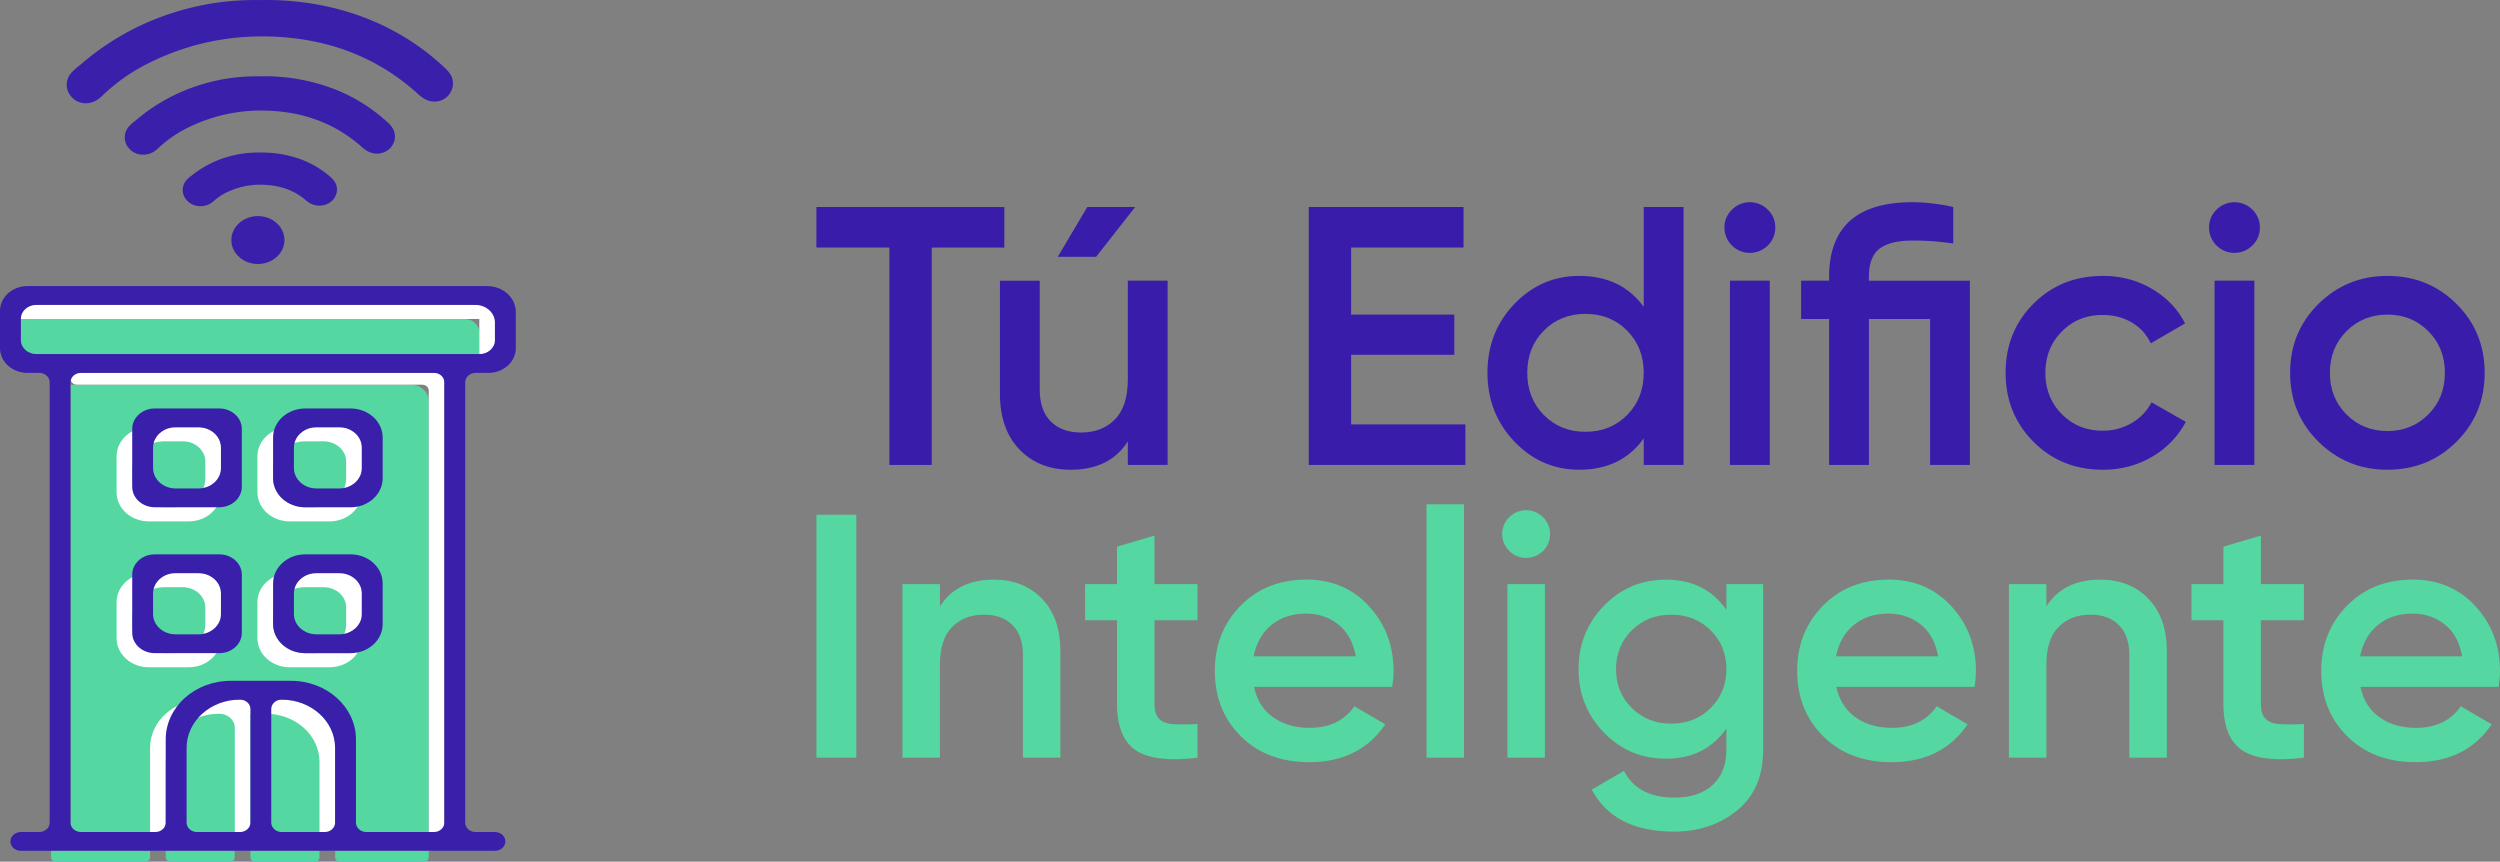
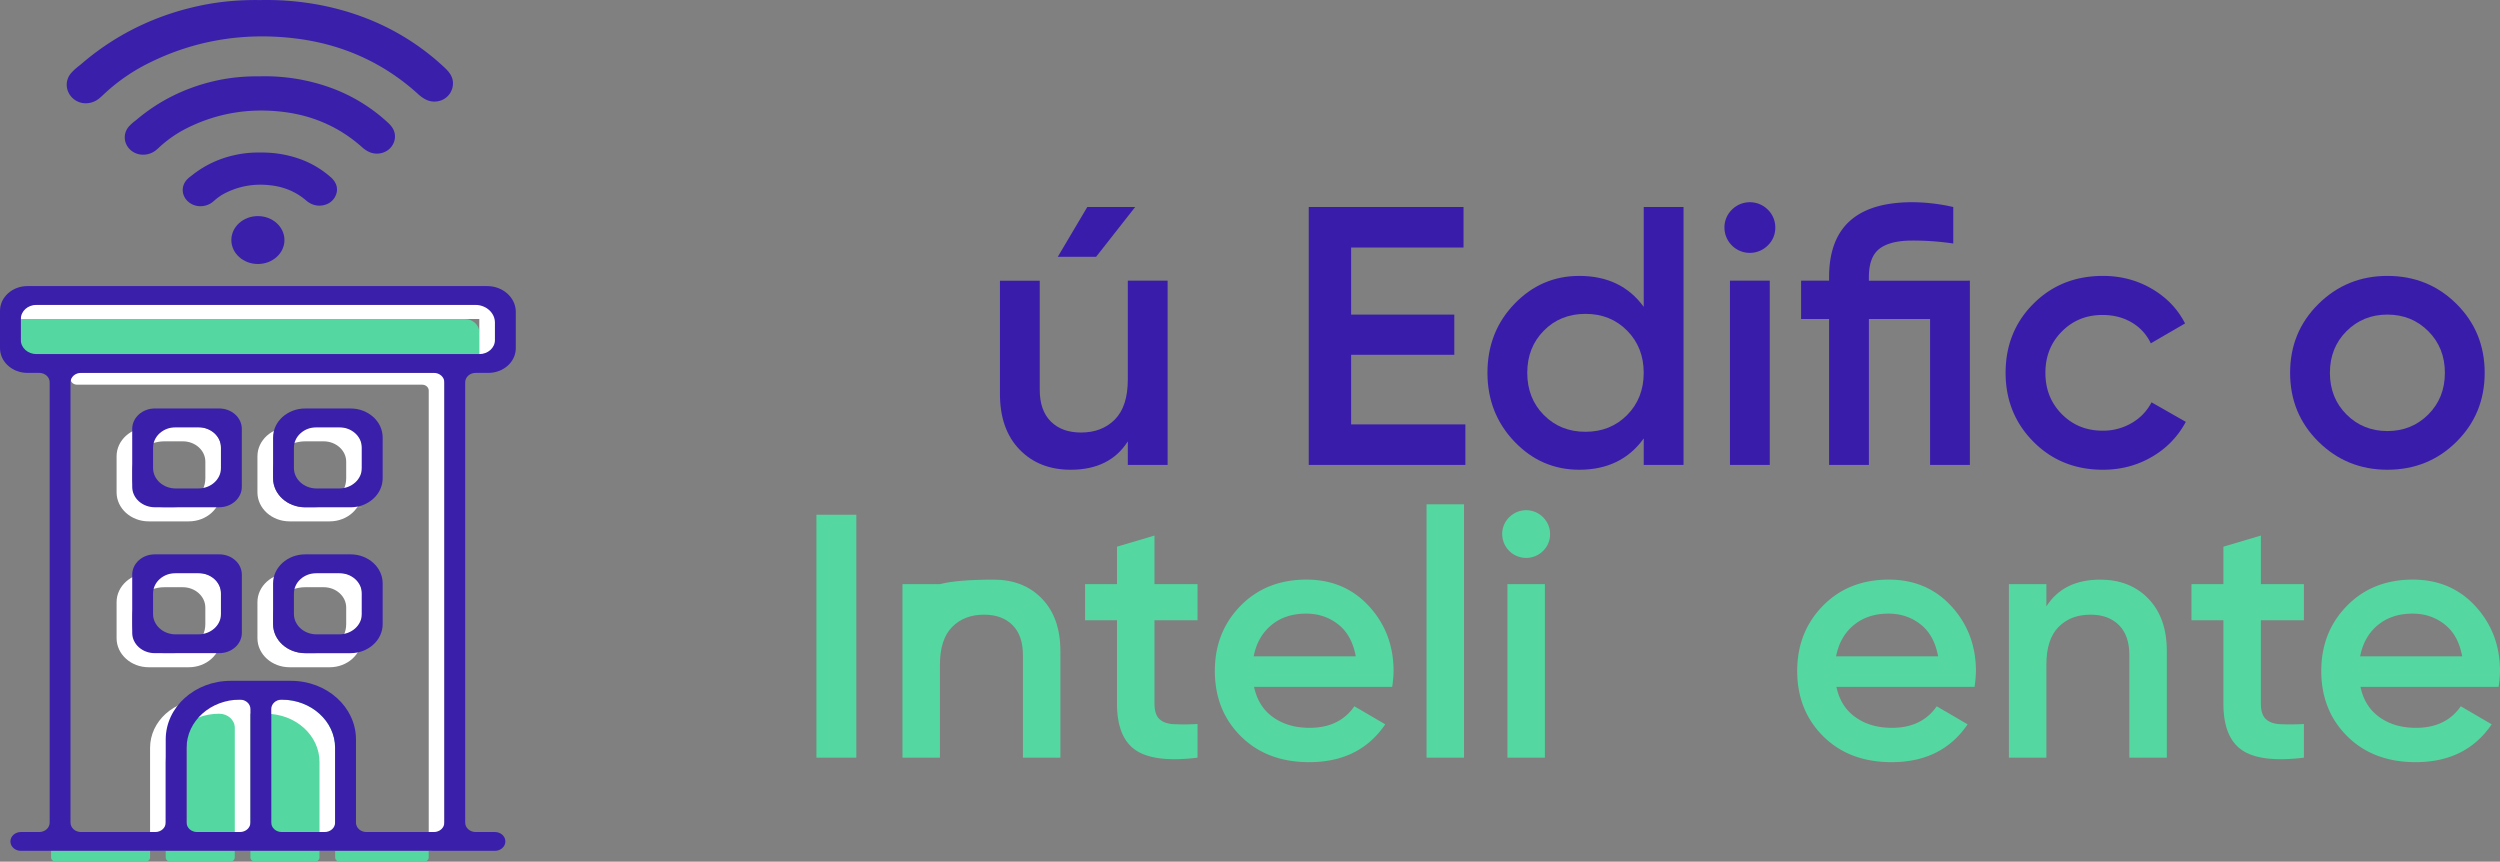
<svg xmlns="http://www.w3.org/2000/svg" viewBox="0 0 3248.4 1119.65">
  <rect x="0" y="0" width="3248.4" height="1119.65" fill="#808080" stroke="none" />
  <defs>
    <style>.cls-1{fill:#54d7a0;}.cls-2{fill:#fff;}.cls-3{fill:#3a1fab;}.cls-4{fill:#f4ff7b;}.cls-5{fill:#3a1cab;}</style>
  </defs>
  <g id="Capa_2" data-name="Capa 2">
    <g id="Capa_1-2" data-name="Capa 1">
      <rect class="cls-1" x="242.41" y="909.07" width="82.95" height="172.03" />
      <rect class="cls-1" x="352.44" y="909.07" width="83.01" height="172.03" />
-       <path class="cls-1" d="M557.06,520.9v560.2H91.61V499.85H533.72C546.61,499.85,557.06,509.27,557.06,520.9Z" />
      <path class="cls-2" d="M334.51,782.4v46.9c0,20.82,18.72,37.7,41.8,37.7h52c23.08,0,41.8-16.88,41.8-37.7V769.15c0-13.48-12.12-24.41-27.07-24.42l-66.74,0C353.24,744.69,334.51,761.57,334.51,782.4ZM408,848.68H396.62c-23.08,0-41.79-16.88-41.79-37.7V800.7c0-20.82,18.71-37.7,41.79-37.7h23.94c16.16,0,29.27,11.82,29.27,26.4V811C449.83,831.8,431.11,848.68,408,848.68Z" />
      <path class="cls-3" d="M354.83,758v53c0,20.82,18.71,37.7,41.79,37.7h58.8c23.09,0,41.8-16.88,41.8-37.7V758c0-20.82-18.71-37.7-41.8-37.7h-58.8C373.54,720.31,354.83,737.19,354.83,758Zm86,66.24H411.26c-16.21,0-29.35-11.85-29.35-26.47V771.21c0-14.62,13.14-26.47,29.35-26.47h29.53c16.21,0,29.35,11.85,29.35,26.47v26.57C470.14,812.4,457,824.25,440.79,824.25Z" />
      <path class="cls-2" d="M151.49,782.4v46.9c0,20.82,18.71,37.7,41.8,37.7h52c23.08,0,41.79-16.88,41.79-37.7V770.23c0-14.08-12.65-25.49-28.26-25.5l-65.54,0C170.22,744.69,151.49,761.57,151.49,782.4ZM225,848.68H213.6c-23.08,0-41.8-16.88-41.8-37.7V800.7c0-20.82,18.72-37.7,41.8-37.7h23.82c16.23,0,29.38,11.87,29.38,26.5V811C266.8,831.8,248.09,848.68,225,848.68Z" />
      <path class="cls-3" d="M171.8,746.68v75.63c0,14.56,13.09,26.37,29.24,26.37H285c16.15,0,29.24-11.81,29.24-26.37V746.68c0-14.56-13.09-26.37-29.24-26.37H201C184.89,720.31,171.8,732.12,171.8,746.68Zm86.08,77.57H228.12c-16.14,0-29.23-11.81-29.23-26.37V771.11c0-14.56,13.09-26.37,29.23-26.37h29.76c16.14,0,29.24,11.81,29.24,26.37v26.77C287.12,812.44,274,824.25,257.88,824.25Z" />
      <path class="cls-2" d="M151.49,592.84v46.91c0,20.82,18.71,37.7,41.8,37.7h52c23.08,0,41.79-16.88,41.79-37.7V580.93c0-14.22-12.77-25.75-28.53-25.76l-65.27,0C170.22,555.14,151.49,572,151.49,592.84ZM225,659.13H213.6c-23.08,0-41.8-16.88-41.8-37.7V611.15c0-20.82,18.72-37.7,41.8-37.7h24c16.15,0,29.23,11.8,29.23,26.36v21.62C266.8,642.25,248.09,659.13,225,659.13Z" />
      <path class="cls-3" d="M171.8,557.27v75.34c0,14.64,13.16,26.51,29.39,26.51h83.62c16.23,0,29.39-11.87,29.39-26.51V557.27c0-14.64-13.16-26.51-29.39-26.51H201.19C185,530.76,171.8,542.63,171.8,557.27Zm85.92,77.43H228.28c-16.23,0-29.39-11.87-29.39-26.51v-26.5c0-14.64,13.16-26.51,29.39-26.51h29.44c16.24,0,29.4,11.87,29.4,26.51v26.5C287.12,622.83,274,634.7,257.72,634.7Z" />
      <path class="cls-2" d="M435.48,971.73V1081.1H415.16v-91c0-34.61-31.1-62.66-69.48-62.66h-20.3V1081.1H305.07V945.64c0-10.08-9.06-18.25-20.24-18.25h0c-38.37,0-69.48,28.05-69.48,62.66v91H195V971.73c0-34.61,31.1-62.66,69.48-62.66H366C404.37,909.07,435.48,937.12,435.48,971.73Z" />
      <path class="cls-1" d="M622.81,431.72v28.37H27.08V414.48H603.69C614.25,414.48,622.81,422.19,622.81,431.72Z" />
      <path class="cls-1" d="M195,1105.4v8.72c0,3.05-2.75,5.53-6.14,5.53H72.5c-3.39,0-6.14-2.48-6.14-5.53v-8.72Z" />
      <path class="cls-1" d="M305,1105.4v8.72c0,3.05-2.75,5.53-6.14,5.53H221.46c-3.39,0-6.14-2.48-6.14-5.53v-8.72Z" />
      <path class="cls-1" d="M415.13,1105.4v8.72c0,3.05-2.74,5.53-6.14,5.53h-77.5c-3.39,0-6.14-2.48-6.14-5.53v-8.72Z" />
      <path class="cls-1" d="M557.06,1105.4v8.72c0,3.05-2.75,5.53-6.14,5.53H441.59c-3.39,0-6.14-2.48-6.14-5.53v-8.72Z" />
      <path class="cls-3" d="M578.21,88.35A315.49,315.49,0,0,0,470.38,21.66C429.6,6.53,384-.9,338.44.09,306.18-.38,277.76,2.81,249,9.82c-53.43,13-101.21,37.33-142,72.18-1.35,1.15-2.73,2.26-4.12,3.37A75.87,75.87,0,0,0,92.37,95c-8.16,9.46-7.44,23.3,1.69,32.2a24.79,24.79,0,0,0,17.45,7,27.56,27.56,0,0,0,16.81-5.87,82.46,82.46,0,0,0,6.28-5.54,241.27,241.27,0,0,1,55.27-39.1C249.74,53,314.85,41.64,383.41,49.9,444.74,57.3,498.44,81.55,543,122a46.56,46.56,0,0,0,9.74,7.06,25,25,0,0,0,21.76.84,23.63,23.63,0,0,0,13.8-18.14C589.94,101.09,584.12,94,578.21,88.35Z" />
      <path class="cls-3" d="M504.18,159.48a219.67,219.67,0,0,0-74.8-45.59,252.39,252.39,0,0,0-91.24-14.73c-22.25-.18-41.88,1.87-61.77,6.65-37,8.91-70.08,25.48-98.31,49.24-.84.71-1.71,1.39-2.58,2.09a57.3,57.3,0,0,0-8,7.22c-7.73,8.82-7.07,21.72,1.54,30A24.42,24.42,0,0,0,186,201,26.4,26.4,0,0,0,202,195.67c1.59-1.21,3.07-2.56,4.75-4.11a154.54,154.54,0,0,1,35.39-24.68C280.86,147.3,323,140,367.39,145.32c39.51,4.69,74.11,20.09,102.84,45.75a38.75,38.75,0,0,0,8.09,5.74,24.83,24.83,0,0,0,21.49.66,22.34,22.34,0,0,0,13.16-17C514.7,169.3,507.06,162.17,504.18,159.48Z" />
      <path class="cls-3" d="M429.93,230.41a123.7,123.7,0,0,0-41.76-24.35,146.58,146.58,0,0,0-50.33-7.82,136.89,136.89,0,0,0-34,3.53,134.19,134.19,0,0,0-54.54,26.14l-1.06.81a38.4,38.4,0,0,0-5.48,4.8c-7.63,8.34-7,20.48,1.43,28.23a24.09,24.09,0,0,0,16.34,6.18,25.36,25.36,0,0,0,14.88-4.79c1.08-.79,2.11-1.67,3.19-2.63a67.77,67.77,0,0,1,15.5-10.35c18-8.68,36.72-11.76,57.34-9.41,18,2.05,33.16,8.48,46.21,19.63a30,30,0,0,0,6.48,4.34,25,25,0,0,0,21.05.33,21.11,21.11,0,0,0,12.42-15.69C438.74,242.34,436.16,236,429.93,230.41Z" />
      <ellipse class="cls-3" cx="335.1" cy="311.91" rx="34.5" ry="31.12" />
      <path class="cls-4" d="M449.83,658.94v.18h20.31v-.18Z" />
      <polygon class="cls-2" points="643.12 396.15 643.12 460.09 622.8 460.09 622.8 414.48 27.08 414.48 27.08 396.15 643.12 396.15" />
      <path class="cls-2" d="M577.37,492.19v580.53c0,4.63-4.16,8.38-9.29,8.38h-11V507.51c0-4.23-3.81-7.66-8.5-7.66H100.11c-4.69,0-8.5-3.43-8.5-7.66h0c0-4.24,3.81-7.67,8.5-7.67H568.87C573.57,484.52,577.37,488,577.37,492.19Z" />
      <rect class="cls-1" x="66.36" y="1105.4" width="494.9" height="0.12" />
      <path class="cls-3" d="M670.2,452.38v-47.1c0-18.53-16.65-33.55-37.19-33.55H35.64C16,371.73,0,386.12,0,403.87v48.51c0,17.75,16,32.14,35.64,32.14H51c7.48,0,13.54,5.47,13.54,12.21v572.16c0,6.74-6.06,12.21-13.54,12.21H27.08c-7.47,0-13.54,5.47-13.54,12.21h0c0,6.75,6.07,12.22,13.54,12.22H66.36v-.13H561.25v.13h81.87c7.48,0,13.54-5.47,13.54-12.22h0c0-6.74-6.06-12.21-13.54-12.21H618c-7.48,0-13.54-5.47-13.54-12.21V496.73c0-6.74,6.06-12.21,13.54-12.21h16.56C654.25,484.52,670.2,470.13,670.2,452.38ZM311.81,1081.1H256c-7.48,0-13.54-5.47-13.54-12.21V971.66c0-34.57,31.07-62.59,69.4-62.59h0c7.48,0,13.54,5.46,13.54,12.21v147.61C325.35,1075.63,319.29,1081.1,311.81,1081.1Zm110.1,0H366c-7.48,0-13.54-5.47-13.54-12.21V921.28c0-6.75,6.06-12.21,13.54-12.21H366c38.33,0,69.41,28,69.41,62.59v97.23C435.45,1075.63,429.38,1081.1,421.91,1081.1Zm40.62-12.21V960.79c0-42.06-37.8-76.15-84.43-76.15H299.75c-46.63,0-84.43,34.09-84.43,76.15v108.1c0,6.74-6.06,12.21-13.54,12.21H105.16c-7.48,0-13.55-5.47-13.55-12.21V496.73c0-6.74,6.07-12.21,13.55-12.21H563.83c7.48,0,13.54,5.47,13.54,12.21v572.16c0,6.74-6.06,12.21-13.54,12.21H476.07C468.59,1081.1,462.53,1075.63,462.53,1068.89Zm-435.45-627V414.4c0-10.08,9.06-18.25,20.23-18.25H617.52c14.14,0,25.6,10.34,25.6,23.09v22.61c0,10.08-9.06,18.24-20.23,18.24H47.31C36.14,460.09,27.08,451.93,27.08,441.85Z" />
      <path class="cls-2" d="M334.51,592.84v46.91c0,20.82,18.72,37.7,41.8,37.7h52c23.08,0,41.8-16.88,41.8-37.7V579.27c0-13.3-11.95-24.09-26.7-24.09l-67.11,0C353.24,555.14,334.51,572,334.51,592.84ZM408,659.13H396.62c-23.08,0-41.79-16.88-41.79-37.7V611.15c0-20.82,18.71-37.7,41.79-37.7h23.87c16.2,0,29.34,11.84,29.34,26.45v21.53C449.83,642.25,431.11,659.13,408,659.13Z" />
      <path class="cls-3" d="M354.83,568.46v53c0,20.82,18.71,37.7,41.79,37.7h58.8c23.09,0,41.8-16.88,41.8-37.7v-53c0-20.82-18.71-37.7-41.8-37.7h-58.8C373.54,530.76,354.83,547.64,354.83,568.46Zm85.88,66.24H411.34c-16.26,0-29.43-11.89-29.43-26.54V581.72c0-14.65,13.17-26.54,29.43-26.54h29.37c16.25,0,29.43,11.89,29.43,26.54v26.44C470.14,622.81,457,634.7,440.71,634.7Z" />
      <path class="cls-1" d="M1853.6,984.49V655.29h48.7v329.2Z" />
      <path class="cls-1" d="M1060.82,668.82h51.86V984.49h-51.86Z" />
-       <path class="cls-1" d="M1291.25,753.15q38.79,0,62.69,24.8t23.9,68.1V984.49h-48.71V851q0-25.25-13.52-38.79t-37-13.53q-25.71,0-41.49,16t-15.79,48.92V984.49h-48.7V759h48.7v28.86Q1243.45,753.16,1291.25,753.15Z" />
+       <path class="cls-1" d="M1291.25,753.15q38.79,0,62.69,24.8t23.9,68.1V984.49h-48.71V851q0-25.25-13.52-38.79t-37-13.53q-25.71,0-41.49,16t-15.79,48.92V984.49h-48.7V759h48.7Q1243.45,753.16,1291.25,753.15Z" />
      <path class="cls-1" d="M1556,805.91h-55.92V914.14q0,14,6.31,20.07t18.72,6.76a302.76,302.76,0,0,0,30.89-.22v43.74q-55.92,6.78-80.27-9.69t-24.35-60.66V805.91h-41.49V759h41.49v-48.7l48.7-14.43V759H1556Z" />
      <path class="cls-1" d="M1629.47,892.5q5.41,25.69,24.81,39.46t47.35,13.75q38.77,0,58.17-28l40.14,23.45q-33.37,49.15-98.76,49.16-55,0-88.84-33.6t-33.82-85q0-50.5,33.37-84.55t85.68-34.05q49.61,0,81.4,34.72t31.79,84.33a151,151,0,0,1-1.8,20.3Zm-.45-39.69h132.59q-5-27.49-22.78-41.49t-41.71-14q-27.06,0-45.1,14.88T1629,852.81Z" />
      <path class="cls-1" d="M2004.89,715.94a31.12,31.12,0,0,1-53-21.87,30.26,30.26,0,0,1,9-21.87,31,31,0,0,1,44.2,0,30.29,30.29,0,0,1,9,21.87A29.88,29.88,0,0,1,2004.89,715.94Zm-46.22,268.55V759h48.7V984.49Z" />
-       <path class="cls-1" d="M2243.22,759H2291V974.12q0,51.41-33.82,78.92t-82.08,27.51q-78,0-106.88-54.57l41.94-24.35q17.59,34.73,65.84,34.73,31.56,0,49.38-16.46t17.82-45.78V946.61q-27.51,39.24-78.47,39.24-47.8,0-80.72-34.05t-32.92-82.3q0-48.25,32.92-82.3t80.72-34.05q51,0,78.47,39.23ZM2120.33,920q20.52,20.29,51.18,20.29T2222.7,920q20.52-20.29,20.52-50.51T2222.7,819q-20.52-20.29-51.19-20.3T2120.33,819q-20.52,20.29-20.52,50.51T2120.33,920Z" />
      <path class="cls-1" d="M2386.17,892.5q5.41,25.69,24.8,39.46t47.35,13.75q38.79,0,58.18-28l40.13,23.45q-33.37,49.15-98.76,49.16-55,0-88.84-33.6t-33.82-85q0-50.5,33.37-84.55t85.68-34.05q49.6,0,81.4,34.72t31.8,84.33a151.25,151.25,0,0,1-1.81,20.3Zm-.45-39.69H2518.3q-5-27.49-22.77-41.49t-41.72-14q-27.06,0-45.09,14.88T2385.72,852.81Z" />
      <path class="cls-1" d="M2728.9,753.15q38.78,0,62.68,24.8t23.9,68.1V984.49h-48.7V851q0-25.25-13.53-38.79t-37-13.53q-25.71,0-41.49,16T2659,863.63V984.49h-48.71V759H2659v28.86Q2681.08,753.16,2728.9,753.15Z" />
      <path class="cls-1" d="M2993.61,805.91h-55.92V914.14q0,14,6.32,20.07t18.71,6.76a302.75,302.75,0,0,0,30.89-.22v43.74q-55.92,6.78-80.27-9.69T2889,914.14V805.91H2847.5V759H2889v-48.7l48.7-14.43V759h55.92Z" />
      <path class="cls-1" d="M3067.12,892.5q5.4,25.69,24.8,39.46t47.35,13.75q38.78,0,58.18-28l40.13,23.45q-33.37,49.15-98.76,49.16-55,0-88.84-33.6t-33.82-85q0-50.5,33.37-84.55t85.68-34.05q49.61,0,81.4,34.72t31.79,84.33a151,151,0,0,1-1.8,20.3Zm-.45-39.69h132.58q-5-27.49-22.77-41.49t-41.72-14q-27.06,0-45.09,14.88T3066.67,852.81Z" />
-       <path class="cls-5" d="M1305,269v52.67h-94.33V604.15h-55.06V321.63h-94.81V269Z" />
      <path class="cls-5" d="M1465.44,364.73h51.71V604.15h-51.71V573.5q-23.48,36.88-74.22,36.87-41.19,0-66.56-26.33t-25.38-72.3v-147H1351V506.47q0,26.82,14.37,41.18T1404.62,562q27.3,0,44.06-17t16.76-51.95ZM1475,269l-50.75,64.65h-49.8l38.3-64.65Z" />
      <path class="cls-5" d="M1755.61,551.48h148.44v52.67H1700.54V269h201.12v52.67H1755.61v87.15h134.07V461H1755.61Z" />
      <path class="cls-5" d="M2135.81,269h51.71V604.15h-51.71V569.67q-29.22,40.71-83.8,40.7-49.32,0-84.27-36.62t-35-89.31q0-53.15,35-89.54T2052,358.5q54.6,0,83.8,40.23ZM2006,539.27q21.56,21.79,54.11,21.78t54.11-21.78q21.55-21.78,21.55-54.83t-21.55-54.82q-21.54-21.8-54.11-21.79T2006,429.62q-21.54,21.78-21.54,54.82T2006,539.27Z" />
      <path class="cls-5" d="M2296.93,319a33,33,0,0,1-56.26-23.22,32.14,32.14,0,0,1,9.58-23.23,33,33,0,0,1,46.92,0,32.18,32.18,0,0,1,9.58,23.23A31.75,31.75,0,0,1,2296.93,319Zm-49.08,285.15V364.73h51.72V604.15Z" />
      <path class="cls-5" d="M2559.57,364.73V604.15h-51.72V414.53h-79.48V604.15h-51.72V414.53h-36.39v-49.8h36.39v-4.79q0-97.2,108.22-97.2A243.67,243.67,0,0,1,2538,269v47.41a356.51,356.51,0,0,0-53.15-3.83q-28.74,0-42.62,10.53t-13.88,36.87v4.79Z" />
      <path class="cls-5" d="M2732.43,610.37q-54.12,0-90.26-36.39T2606,484.44q0-53.62,36.15-89.78t90.26-36.16q35,0,63.68,16.77t43.1,45l-44.53,25.85A61.34,61.34,0,0,0,2770,419.08q-16.53-9.81-38.07-9.82-31.6,0-52.91,21.55t-21.31,53.63q0,32.08,21.31,53.63T2732,559.62A73.34,73.34,0,0,0,2770,549.56a65.66,65.66,0,0,0,25.61-26.81l44.54,25.38a113.81,113.81,0,0,1-44.06,45.48Q2767.39,610.38,2732.43,610.37Z" />
-       <path class="cls-5" d="M2926.6,319a33,33,0,0,1-56.27-23.22,32.14,32.14,0,0,1,9.58-23.23,33,33,0,0,1,46.93,0,32.17,32.17,0,0,1,9.57,23.23A31.74,31.74,0,0,1,2926.6,319Zm-49.08,285.15V364.73h51.71V604.15Z" />
      <path class="cls-5" d="M3102.08,610.37q-52.68,0-89.54-36.39t-36.87-89.54q0-53.15,36.87-89.54t89.54-36.4q53.16,0,89.79,36.4t36.63,89.54q0,53.16-36.63,89.54T3102.08,610.37Zm-53.15-71.82q21.56,21.54,53.15,21.55t53.15-21.55q21.55-21.56,21.55-54.11t-21.55-54.11q-21.54-21.54-53.15-21.55t-53.15,21.55q-21.54,21.56-21.54,54.11T3048.93,538.55Z" />
    </g>
  </g>
</svg>